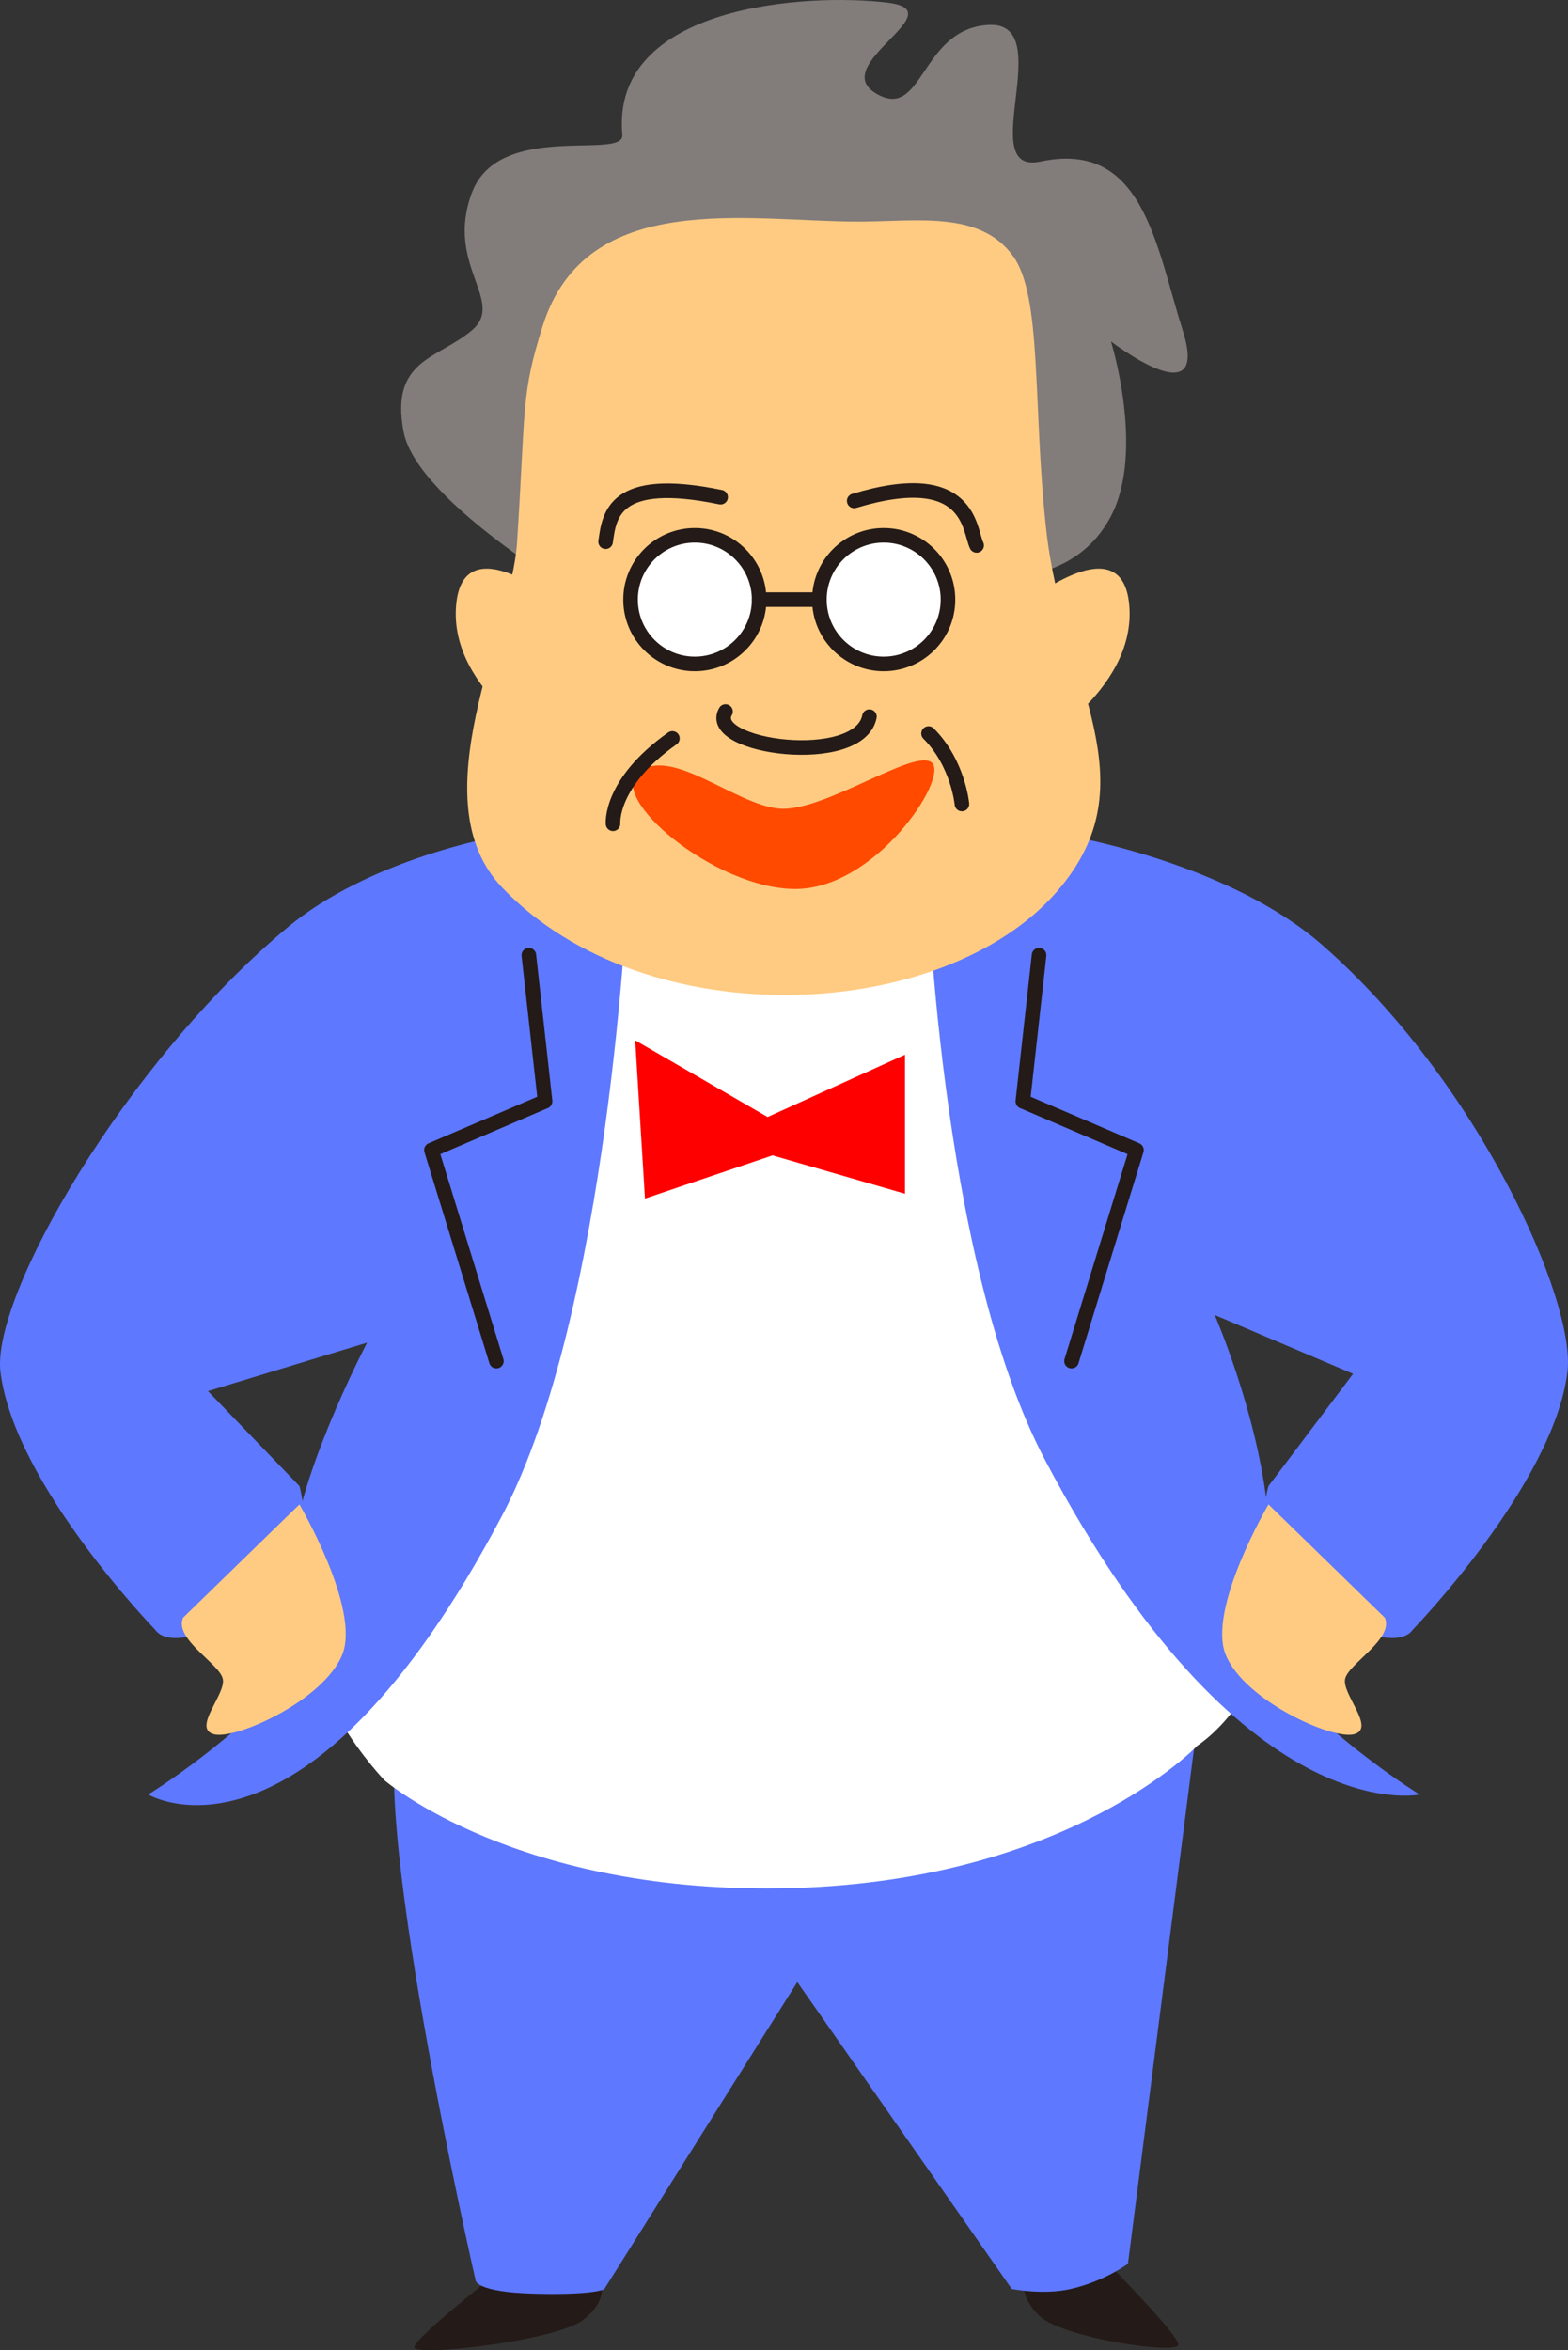
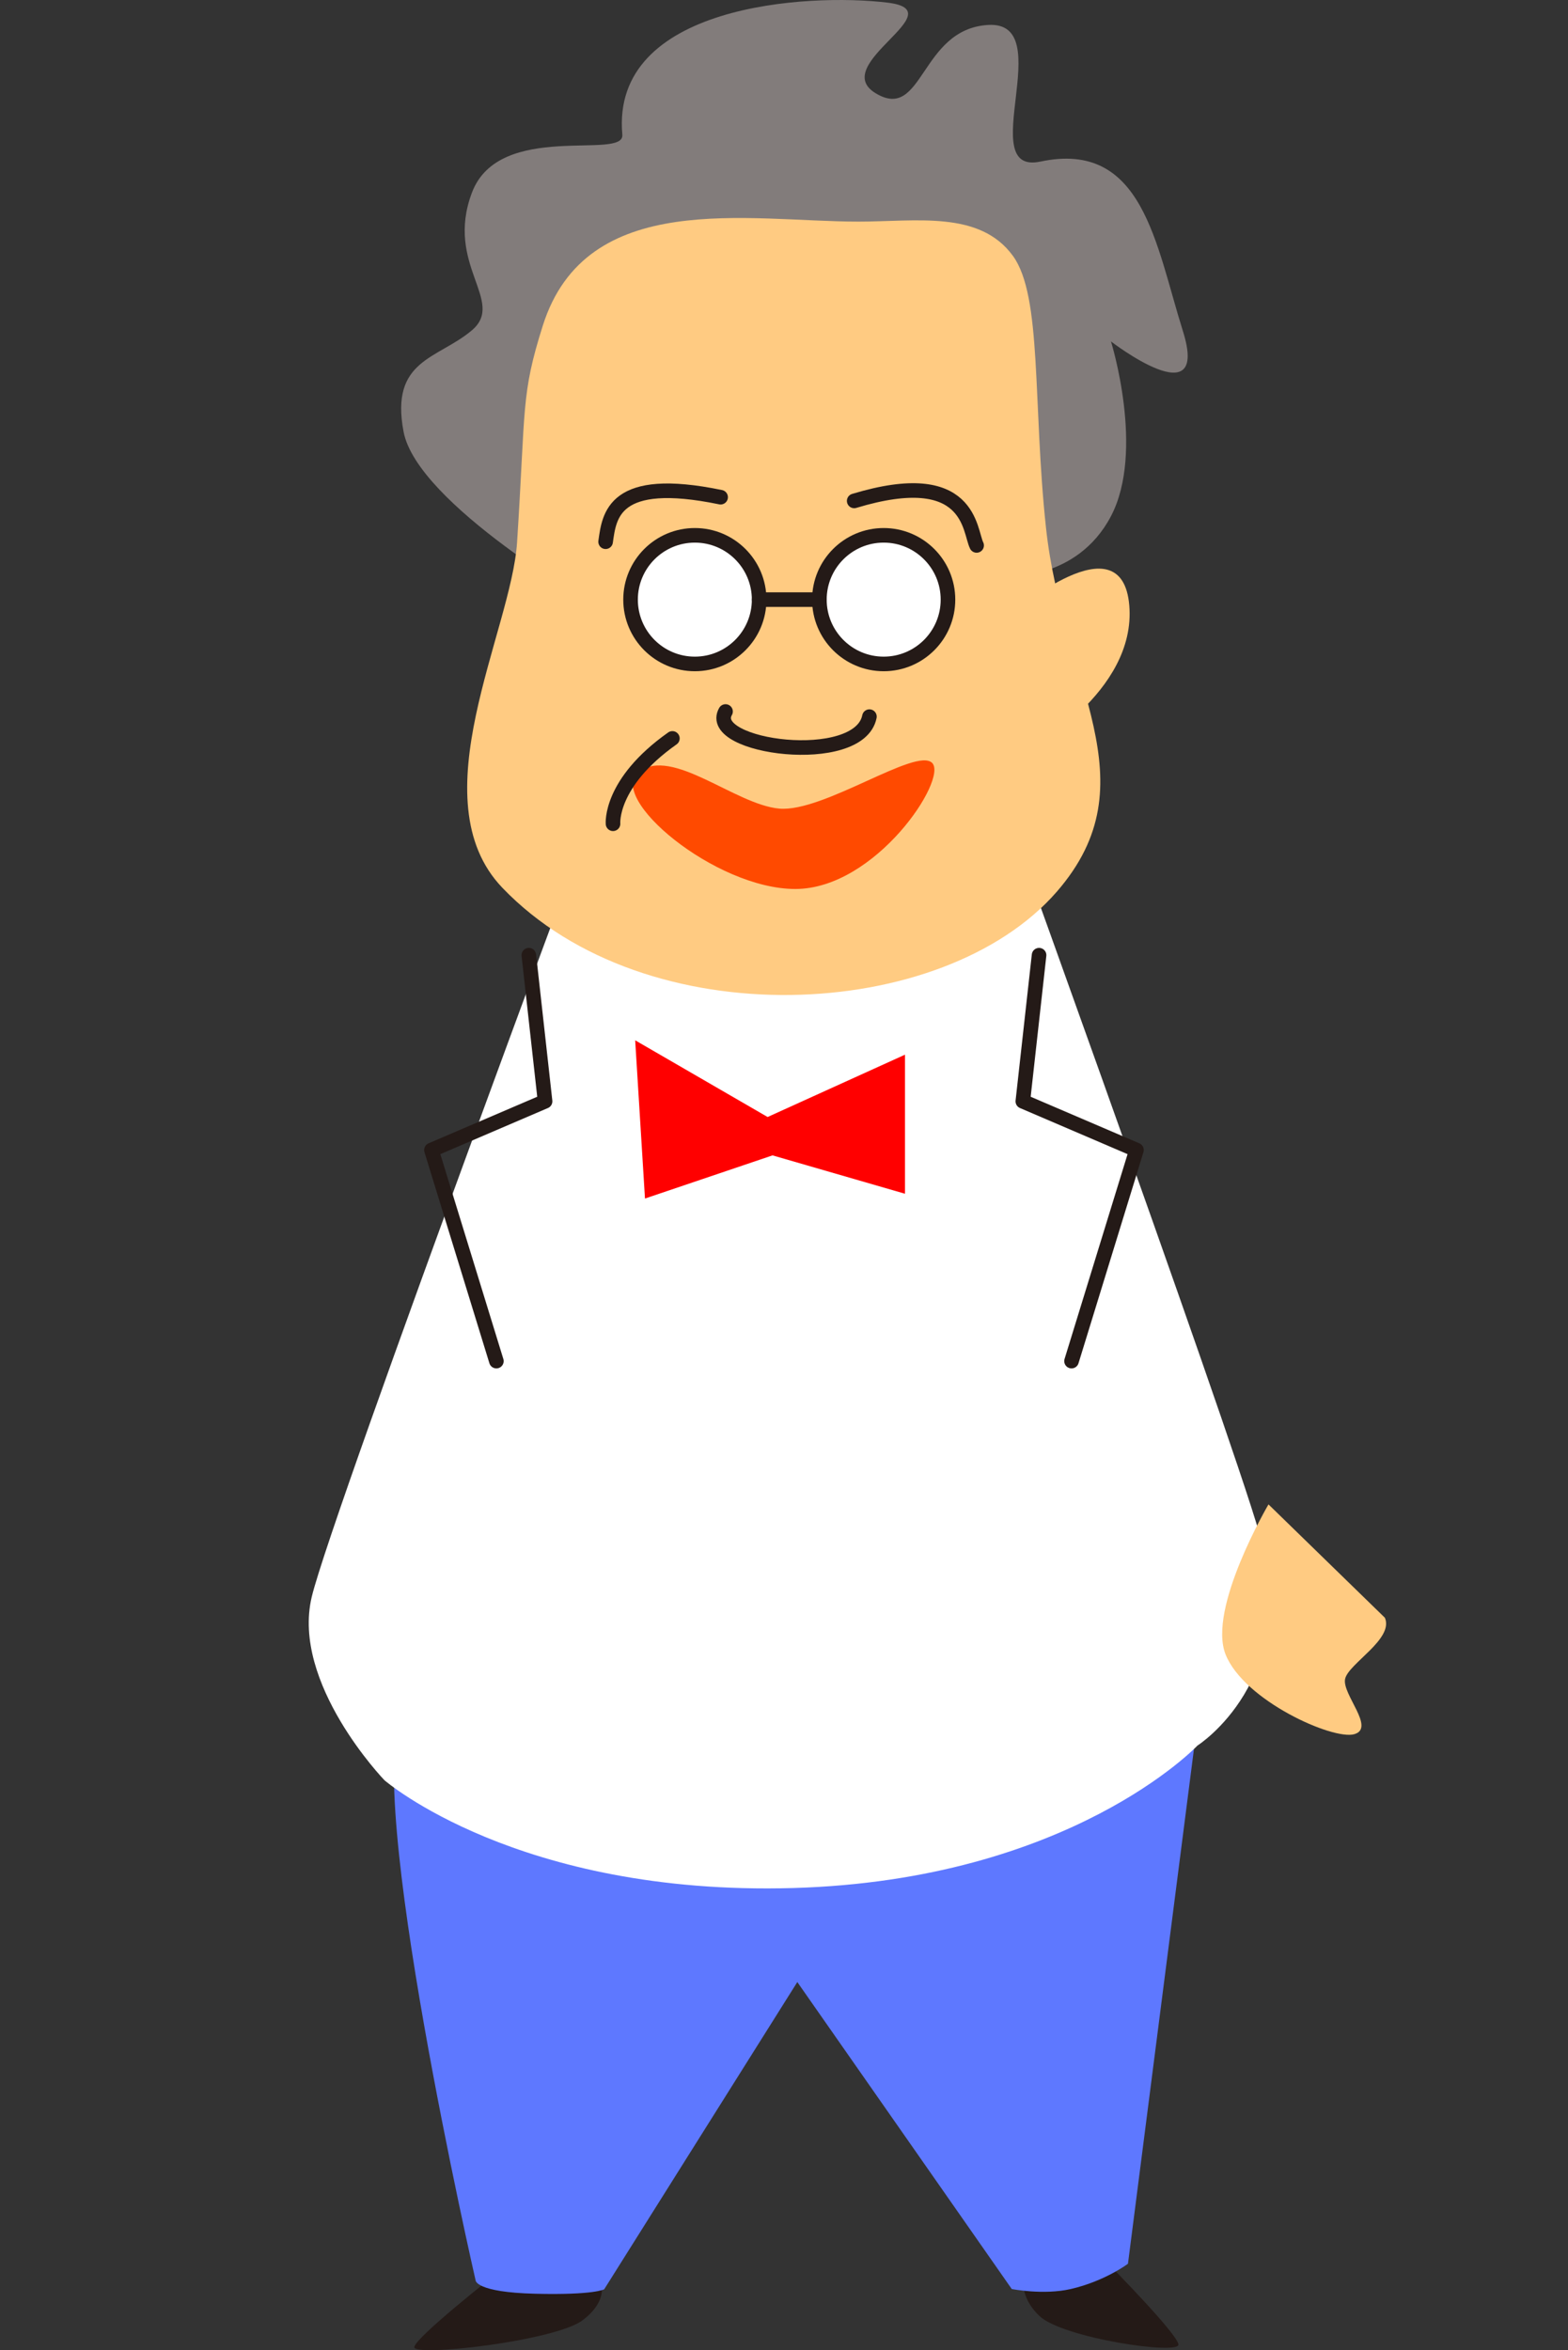
<svg xmlns="http://www.w3.org/2000/svg" id="b" viewBox="0 0 107.505 161.098">
  <rect x="0" y="0" width="107.505" height="161.098" fill="#333333" stroke="none" />
  <defs>
    <style>.d,.e{stroke:#241a17;stroke-linecap:round;stroke-linejoin:round;}.d,.f{fill:#fff;}.e{fill:none;}.g{fill:#ff4a00;}.h{fill:#ffcb82;}.i{fill:red;}.j{fill:#241a17;}.k{fill:#5e78ff;}.l{fill:#827c7b;}</style>
  </defs>
  <g id="c">
    <g>
      <g>
        <path class="j" d="M33.966,155.911s-5.425,4.257-5.561,4.967,9.629-.405,11.528-1.824,1.221-2.737,1.221-2.737l-7.188-.405Z" />
        <path class="j" d="M76.196,155.39s4.488,4.552,4.6,5.31-7.966-.434-9.536-1.951-1.01-2.926-1.01-2.926l5.946-.434Z" />
        <path class="k" d="M27.609,117.564c-2.782,4.824,5,38.753,5,38.753,0,0,0,.811,4.069,.912s4.747-.304,4.747-.304l13.24-21.061,14.704,21.043s2.18,.427,4.039,0c2.356-.542,3.927-1.734,3.927-1.734l4.9-38.209-54.624,.6Z" />
        <path class="f" d="M26.356,122.028s9.136,7.93,28.013,7.391c19.01-.543,27.728-9.763,27.728-9.763,0,0,7.116-4.507,4.27-14.469-2.154-7.54-20.146-57.234-20.146-57.234l-23.069,1.043s-20.353,54.531-21.777,60.46,4.981,12.571,4.981,12.571Z" />
-         <path class="k" d="M36.703,56.903c-3.01,.317-11.542,2.128-16.989,6.668C8.573,72.856-.616,88.872,.032,94.057c.965,7.72,10.625,17.677,10.625,17.677,0,0,1.052,1.942,6.511-1.47,5.041-3.15,3.36-8.401,3.36-8.401l-6.27-6.507,10.911-3.321s-4.055,7.703-4.981,13.283c-.751,4.527,1.838,6.844,.109,9.005-3.86,4.825-10.133,8.685-10.133,8.685,0,0,10.745,6.46,24.256-19.113,7.359-13.93,8.622-42.969,8.622-42.969l-6.34-4.022Z" />
-         <path class="h" d="M12.548,110.893c-.63,1.47,2.52,3.15,2.73,4.201s-2.1,3.36-.63,3.78,7.561-2.31,8.821-5.461-2.94-10.291-2.94-10.291l-7.981,7.771Z" />
        <polyline class="e" points="36.258 65.475 37.371 75.492 29.58 78.831 34.032 93.3" />
-         <path class="k" d="M70.795,56.903c3.349,.352,13.717,2.514,19.841,7.854,10.642,9.279,17.443,24.4,16.83,29.3-.965,7.72-10.625,17.677-10.625,17.677,0,0-1.052,1.942-6.511-1.47-5.041-3.15-3.36-8.401-3.36-8.401l5.801-7.693-9.488-4.032s2.772,6.352,3.558,12.809c.559,4.596-1.245,9.371,.36,11.377,3.86,4.825,10.133,8.685,10.133,8.685,0,0-12.163,2.665-25.673-22.909-7.359-13.93-8.123-40.792-8.123-40.792l7.258-2.404Z" />
        <path class="h" d="M94.951,110.893c.63,1.47-2.52,3.15-2.73,4.201s2.1,3.36,.63,3.78-7.561-2.31-8.821-5.461,2.94-10.291,2.94-10.291l7.981,7.771Z" />
        <polyline class="e" points="71.24 65.475 70.127 75.492 77.918 78.831 73.466 93.3" />
        <path class="l" d="M71.331,11.076c-4.596,.974,1.305-9.654-3.581-9.366-4.683,.275-4.432,6.669-7.713,4.683s5.476-5.639,.83-6.21c-5.513-.677-19.011,.149-18.199,9.05,.163,1.791-8.437-.993-10.312,3.972s2.344,7.448,0,9.434-5.625,1.986-4.687,6.952c.937,4.965,13.124,11.917,13.124,11.917l28.123-1.986s4.91,.329,7.254-4.14,0-11.979,0-11.979c0,0,6.808,5.254,4.933-.705-1.875-5.959-2.74-13.112-9.771-11.622Z" />
        <path class="h" d="M69.481,42.001s7.448-6.455,7.945-.497c.497,5.959-6.952,9.931-6.952,9.931l-.993-9.434Z" />
-         <path class="h" d="M39.216,42.001s-7.448-6.455-7.945-.497,6.952,9.931,6.952,9.931l.993-9.434Z" />
        <path class="h" d="M58.833,15.191c-7.514,0-18.64-2.3-21.619,7.135-1.507,4.771-1.159,5.531-1.763,14.858-.394,6.08-6.799,17.628-1.007,23.672,9.827,10.254,30.226,9.252,38.026,.252,6.548-7.555,.387-14.302-.755-24.931-.921-8.574-.252-15.865-2.266-18.635-2.281-3.136-6.642-2.35-10.615-2.35Z" />
        <path class="e" d="M49.744,48.771c-1.409,2.466,9.161,3.876,9.865,.352" />
        <g>
          <circle class="d" cx="47.64" cy="41.103" r="4.408" />
          <circle class="d" cx="60.587" cy="41.103" r="4.408" />
          <line class="e" x1="52.048" y1="41.103" x2="56.18" y2="41.103" />
        </g>
        <path class="g" d="M43.811,52.905c-2.28,1.733,5.206,8.032,10.716,8.032s10.484-7.54,9.382-8.642-7.454,3.408-10.484,3.133c-3.03-.275-7.334-4.255-9.614-2.522Z" />
        <path class="e" d="M49.407,34.082c-7.377-1.526-7.631,1.272-7.885,3.052" />
        <path class="e" d="M58.565,34.336c8.015-2.427,7.885,2.035,8.394,3.052" />
        <path class="e" d="M46.1,50.616c-4.324,3.052-4.07,5.85-4.07,5.85" />
-         <path class="e" d="M63.662,50.28c2.035,2.035,2.289,4.833,2.289,4.833" />
      </g>
      <polygon class="i" points="52.629 76.568 43.549 71.31 44.221 82.156 52.966 79.198 62.046 81.827 62.046 72.296 52.629 76.568" />
    </g>
  </g>
</svg>